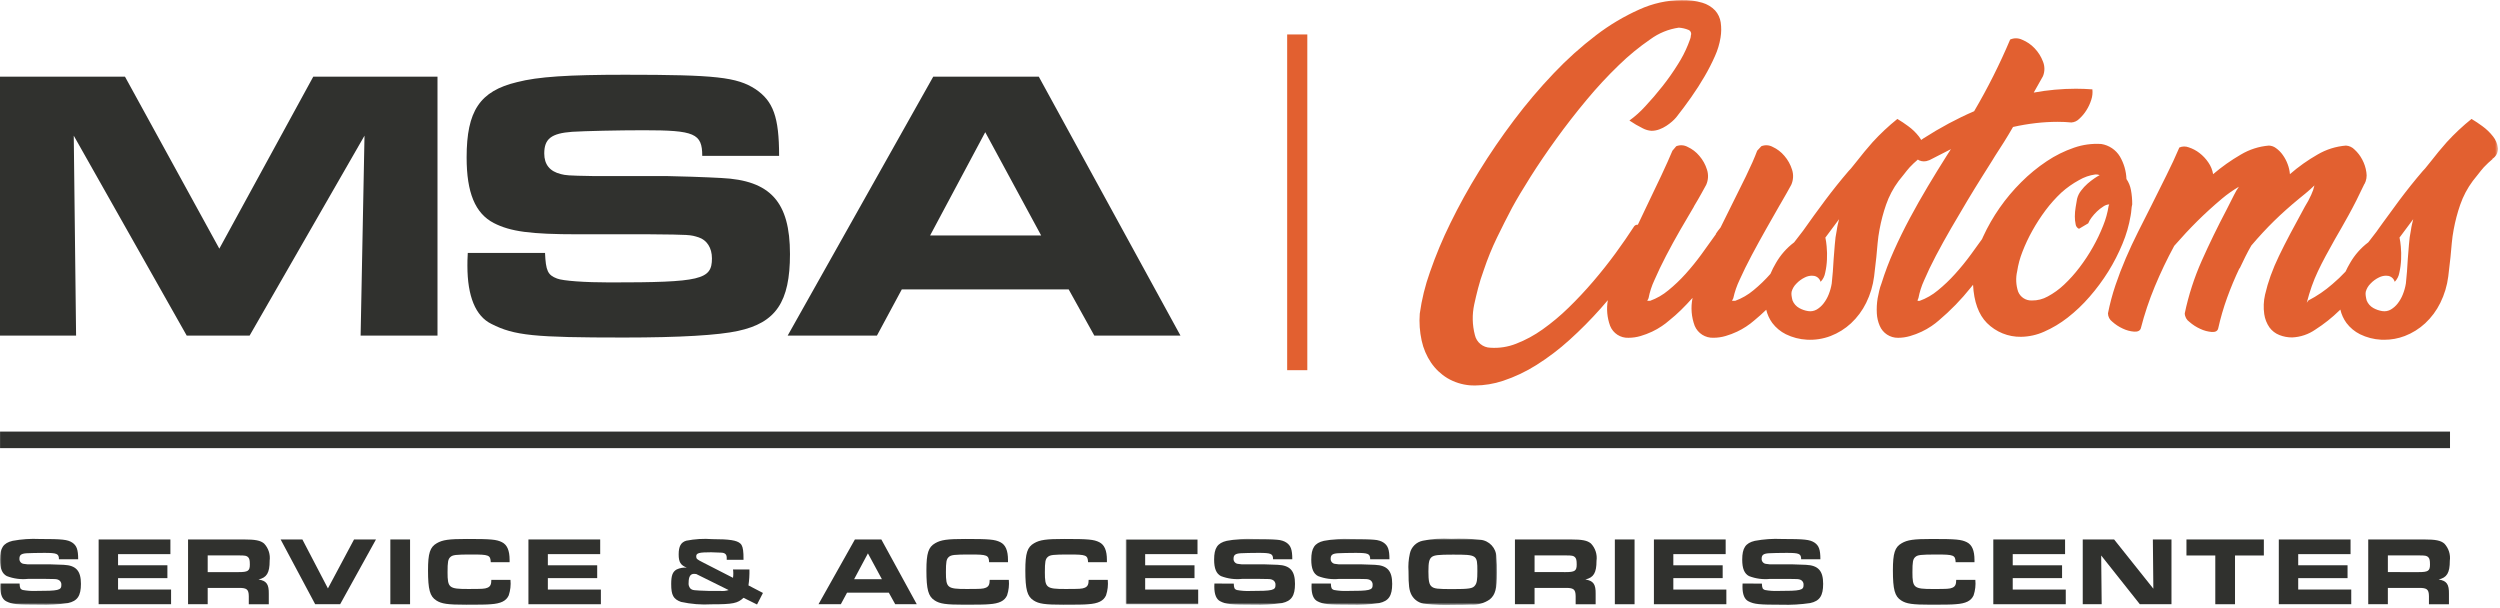
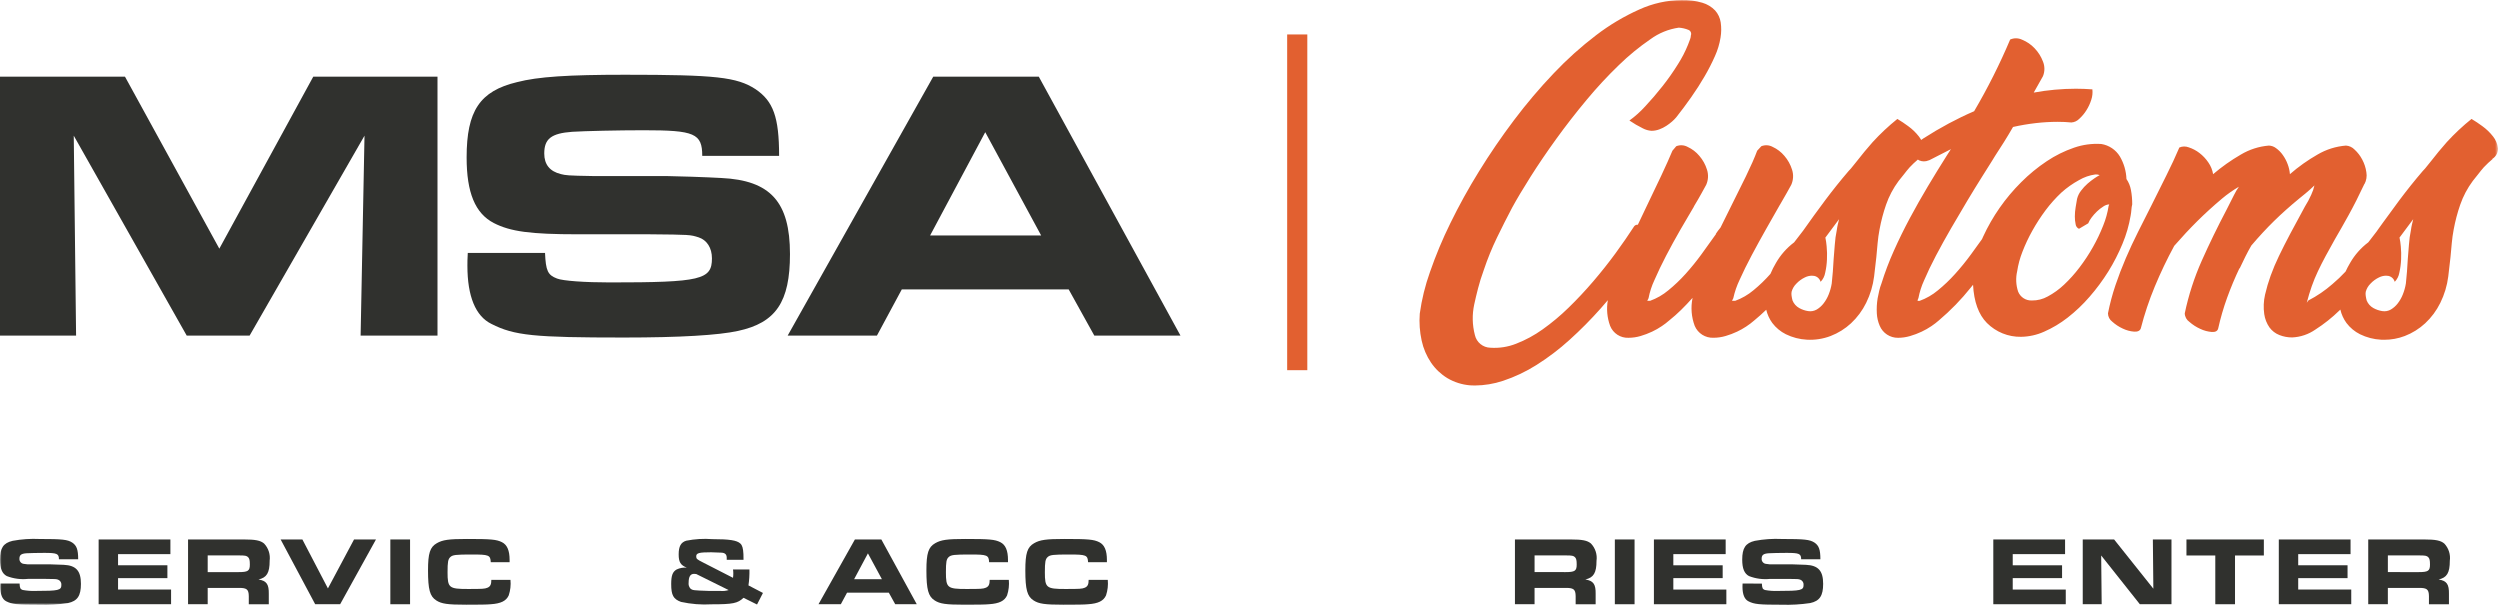
<svg xmlns="http://www.w3.org/2000/svg" xmlns:xlink="http://www.w3.org/1999/xlink" width="761px" height="185px" viewBox="0 0 761 185" version="1.1">
  <title>MSA-Customs-Tagline</title>
  <defs>
    <polygon id="path-1" points="0 0 760.387 0 760.387 184.101 0 184.101" />
-     <polygon id="path-3" points="0 0 113.017 0 113.017 20.184 0 20.184" />
  </defs>
  <g id="Page-1" stroke="none" stroke-width="1" fill="none" fill-rule="evenodd">
    <g id="MSA-Customs-Tagline">
      <polygon id="Fill-1" fill="#E26030" points="391.814 112.683 397.946 112.683 397.946 10.487 391.814 10.487" />
      <polyline id="Fill-2" fill="#30312E" points="95.355 23.343 66.763 75.69 38.048 23.343 0 23.343 0 102.158 23.161 102.158 22.452 41.302 56.837 102.158 75.98 102.158 110.956 41.302 109.772 102.158 133.174 102.158 133.174 23.343 95.355 23.343" />
      <path d="M165.907,76.989 C166.14,82.424 166.733,83.724 169.571,84.79 C171.342,85.499 178.077,85.971 185.638,85.971 C213.407,85.971 216.716,85.142 216.716,78.643 C216.716,75.454 215.18,73.092 212.698,72.262 C210.098,71.435 210.098,71.435 197.691,71.318 L175.952,71.318 C161.417,71.318 155.391,70.491 150.308,67.891 C144.637,64.936 142.041,58.674 142.041,47.921 C142.041,33.74 146.057,27.714 157.401,24.998 C163.782,23.342 173.002,22.753 190.25,22.753 C217.901,22.753 224.283,23.462 229.952,27.124 C235.387,30.788 237.16,35.632 237.16,47.448 L213.764,47.448 C213.764,40.595 211.401,39.647 195.922,39.647 C188.238,39.647 177.961,39.88 174.179,40.118 C167.798,40.59 165.671,42.247 165.671,46.736 C165.671,50.043 167.326,52.171 170.753,52.998 C172.171,53.347 172.643,53.469 180.441,53.589 L202.775,53.589 C204.9,53.589 215.534,53.938 219.552,54.181 C234.56,54.887 240.469,61.505 240.469,77.339 C240.469,91.874 236.216,98.253 224.634,100.736 C218.728,102.037 207.031,102.744 189.898,102.744 C162.6,102.744 156.574,102.155 149.605,98.608 C144.76,96.246 142.277,90.22 142.277,80.885 C142.277,80.176 142.277,78.64 142.393,76.987 L165.907,76.989" id="Fill-3" fill="#30312E" />
      <g id="Group-8">
        <mask id="mask-2" fill="white">
          <use xlink:href="#path-1" />
        </mask>
        <g id="Clip-5" />
        <path d="M316.924,71.672 L299.909,40.236 L283.128,71.672 L316.924,71.672 Z M284.075,23.341 L316.209,23.341 L359.34,102.163 L333.112,102.163 L325.311,88.102 L274.502,88.102 L266.934,102.163 L239.762,102.163 L284.075,23.341 L284.075,23.341 Z" id="Fill-4" fill="#30312E" mask="url(#mask-2)" />
        <path d="M724.205,84.428 C723.22,84.893 722.331,85.541 721.585,86.336 C720.883,87.021 720.38,87.883 720.128,88.831 C720.062,89.236 720.062,89.649 720.128,90.054 C720.191,90.533 720.289,91.007 720.419,91.471 C720.813,92.449 721.532,93.26 722.455,93.769 C723.298,94.239 724.219,94.554 725.174,94.7 C726.077,94.845 727.002,94.673 727.792,94.212 C728.599,93.728 729.306,93.096 729.877,92.349 C730.522,91.514 731.044,90.591 731.428,89.609 C731.856,88.539 732.165,87.425 732.35,86.288 C732.605,83.94 732.799,81.461 732.932,78.851 C733.063,77.481 733.177,76.047 733.276,74.549 C733.377,73.002 733.588,71.464 733.906,69.947 C733.972,69.405 734.069,68.867 734.197,68.336 C734.324,67.783 734.453,67.244 734.583,66.722 L730.508,72.194 L730.411,72.293 C730.596,73.181 730.726,74.08 730.801,74.984 C730.929,76.316 730.961,77.656 730.895,78.993 C730.838,80.343 730.66,81.686 730.363,83.005 C730.188,84.054 729.697,85.026 728.956,85.79 C728.702,84.869 727.951,84.171 727.014,83.983 C726.778,83.94 726.538,83.918 726.297,83.919 C725.571,83.931 724.857,84.105 724.207,84.429 L724.205,84.428 Z M724.787,103.405 C722.562,103.291 720.383,102.725 718.384,101.743 C716.764,100.935 715.354,99.762 714.264,98.317 C713.373,97.097 712.739,95.707 712.402,94.234 L712.128,94.501 C709.89,96.686 707.435,98.637 704.801,100.322 C702.716,101.775 700.262,102.605 697.723,102.716 C696.395,102.722 695.078,102.473 693.843,101.984 C692.643,101.517 691.601,100.719 690.838,99.683 C689.993,98.474 689.445,97.083 689.237,95.623 C688.955,93.652 689.038,91.646 689.48,89.704 C689.931,87.749 690.498,85.823 691.178,83.935 C691.914,81.903 692.755,79.91 693.698,77.966 C694.7,75.88 695.847,73.614 697.14,71.166 C698.433,68.719 699.921,65.964 701.603,62.9 C702.335,61.743 702.983,60.534 703.54,59.284 C703.97,58.376 704.297,57.424 704.515,56.444 C704.384,56.577 703.964,56.969 703.253,57.62 C702.542,58.271 701.41,59.216 699.858,60.456 C697.074,62.745 694.536,65.012 692.243,67.255 C689.95,69.499 687.638,71.994 685.307,74.739 C684.661,75.849 684.047,76.99 683.466,78.162 C682.884,79.335 682.302,80.542 681.719,81.781 L681.719,81.587 C680.296,84.585 679.034,87.601 677.935,90.635 C676.829,93.687 675.922,96.807 675.219,99.977 C675.028,100.759 674.377,101.12 673.283,101.055 C672.072,100.958 670.888,100.642 669.79,100.123 C668.574,99.578 667.447,98.854 666.446,97.974 C665.591,97.383 665.068,96.42 665.04,95.381 C666.194,89.864 667.933,84.486 670.227,79.337 C672.522,74.187 675.028,69.035 677.746,63.881 C678.584,62.184 679.343,60.684 680.022,59.38 C680.449,58.491 680.953,57.64 681.526,56.837 C679.713,57.896 677.994,59.107 676.386,60.456 C673.669,62.745 671.163,65.029 668.868,67.307 C666.573,69.585 664.229,72.094 661.837,74.835 C659.652,78.855 657.678,82.986 655.923,87.211 C654.198,91.359 652.772,95.625 651.655,99.976 C651.396,100.694 650.717,101.019 649.619,100.953 C648.423,100.86 647.256,100.544 646.176,100.022 C645.009,99.489 643.93,98.781 642.977,97.923 C642.164,97.329 641.679,96.387 641.665,95.381 C642.24,92.481 643.002,89.622 643.945,86.82 C644.882,84.049 645.933,81.309 647.097,78.6 C648.261,75.891 649.506,73.219 650.831,70.583 C652.156,67.94 653.498,65.281 654.856,62.607 C656.408,59.479 657.928,56.432 659.415,53.463 C660.902,50.495 662.227,47.642 663.391,44.904 C664.299,44.507 665.327,44.488 666.249,44.85 C667.423,45.232 668.522,45.811 669.5,46.564 C670.556,47.371 671.474,48.346 672.217,49.448 C672.962,50.515 673.459,51.736 673.67,53.02 C676.297,50.781 679.121,48.785 682.107,47.055 C684.706,45.502 687.626,44.564 690.643,44.314 C691.435,44.342 692.198,44.615 692.826,45.097 C693.614,45.664 694.302,46.358 694.862,47.151 C695.491,48.023 695.997,48.977 696.367,49.987 C696.74,50.959 696.969,51.981 697.047,53.02 C699.64,50.759 702.451,48.761 705.438,47.055 C708.086,45.495 711.055,44.557 714.119,44.314 C715.112,44.382 716.045,44.818 716.734,45.537 C717.681,46.404 718.469,47.431 719.062,48.57 C719.708,49.773 720.135,51.081 720.323,52.433 C720.538,53.671 720.333,54.945 719.741,56.053 L719.741,55.954 C718.058,59.541 716.457,62.704 714.94,65.444 C713.422,68.184 712.015,70.661 710.718,72.877 C709.685,74.703 708.748,76.399 707.909,77.965 C707.069,79.53 706.293,81.063 705.58,82.562 C704.869,84.06 704.236,85.594 703.686,87.158 C703.135,88.723 702.634,90.387 702.181,92.148 L702.669,91.464 C705.303,90.104 707.762,88.429 709.991,86.474 C711.397,85.289 712.731,84.02 713.985,82.675 C714.402,81.765 714.868,80.878 715.382,80.018 C716.782,77.58 718.662,75.451 720.909,73.76 L723.434,70.485 C723.626,70.209 723.817,69.931 724.016,69.65 L725.568,67.498 C725.58,67.484 725.591,67.471 725.602,67.458 C727.166,65.272 728.755,63.101 730.37,60.945 C732.661,57.887 735.036,54.922 737.493,52.05 C737.982,51.562 738.436,51.039 738.849,50.485 C739.238,49.962 739.659,49.437 740.114,48.919 C741.468,47.159 743.035,45.268 744.815,43.246 C747.138,40.711 749.651,38.356 752.332,36.203 C753.469,36.879 754.57,37.613 755.631,38.403 C756.857,39.288 757.951,40.342 758.881,41.534 C759.704,42.561 760.224,43.798 760.383,45.105 C760.448,46.473 759.734,47.761 758.54,48.431 L758.831,48.331 C757.858,49.14 756.935,50.006 756.067,50.926 C755.52,51.547 754.922,52.28 754.274,53.126 L752.719,55.077 C751.081,57.281 749.788,59.722 748.888,62.317 C748.037,64.774 747.374,67.291 746.903,69.848 C746.641,71.22 746.448,72.602 746.321,74.004 C746.194,75.405 746.057,76.826 745.931,78.259 L745.255,84.131 C744.903,86.937 744.082,89.665 742.829,92.2 C741.684,94.534 740.124,96.639 738.223,98.412 C736.418,100.083 734.312,101.395 732.016,102.278 C730.018,103.043 727.896,103.432 725.757,103.426 C725.433,103.431 725.11,103.423 724.786,103.406 L724.787,103.405 Z M632.844,54.833 C630.925,55.876 629.135,57.14 627.509,58.599 C625.736,60.262 624.113,62.078 622.657,64.026 C621.181,66.006 619.837,68.082 618.636,70.24 C617.482,72.3 616.476,74.44 615.626,76.643 C614.874,78.551 614.338,80.537 614.028,82.563 C613.551,84.62 613.651,86.769 614.319,88.773 C614.997,90.464 616.669,91.544 618.489,91.466 C620.186,91.495 621.859,91.072 623.339,90.242 C625.138,89.276 626.801,88.076 628.284,86.672 C629.998,85.063 631.571,83.31 632.987,81.433 C634.506,79.445 635.884,77.353 637.11,75.171 C638.294,73.077 639.331,70.903 640.212,68.664 C640.99,66.745 641.544,64.743 641.863,62.697 L642.057,62.212 C641.412,62.254 640.792,62.473 640.264,62.845 C639.567,63.283 638.916,63.79 638.322,64.359 C637.721,64.932 637.17,65.555 636.674,66.222 C636.254,66.758 635.911,67.35 635.655,67.981 L632.843,69.645 C632.284,69.402 631.896,68.88 631.825,68.275 C631.656,67.488 631.574,66.685 631.582,65.879 C631.586,64.943 631.668,64.008 631.825,63.085 C631.983,62.108 632.129,61.259 632.259,60.539 C632.483,59.632 632.896,58.783 633.472,58.047 C634.058,57.263 634.724,56.541 635.46,55.896 C636.121,55.315 636.817,54.777 637.544,54.282 C638.059,53.926 638.594,53.598 639.146,53.302 C638.715,53.131 638.25,53.064 637.788,53.107 C636.042,53.351 634.362,53.937 632.844,54.834 L632.844,54.833 Z M549.435,84.429 C548.449,84.895 547.561,85.542 546.815,86.337 C546.113,87.021 545.609,87.884 545.358,88.832 C545.291,89.237 545.291,89.651 545.358,90.056 C545.421,90.534 545.518,91.008 545.649,91.473 C546.043,92.45 546.763,93.261 547.686,93.77 C548.529,94.24 549.449,94.555 550.403,94.701 C551.307,94.846 552.232,94.674 553.023,94.213 C553.828,93.729 554.535,93.097 555.106,92.35 C555.75,91.515 556.273,90.592 556.659,89.61 C557.087,88.54 557.396,87.427 557.58,86.289 C557.834,83.941 558.033,81.462 558.162,78.852 C558.294,77.483 558.408,76.049 558.504,74.55 C558.606,73.003 558.817,71.465 559.135,69.948 C559.202,69.406 559.3,68.868 559.428,68.337 C559.554,67.784 559.681,67.245 559.813,66.723 L555.738,72.196 L555.64,72.295 C555.826,73.182 555.956,74.081 556.03,74.985 C556.16,76.317 556.192,77.657 556.124,78.994 C556.069,80.345 555.891,81.687 555.592,83.006 C555.417,84.055 554.927,85.026 554.187,85.791 C553.932,84.871 553.181,84.172 552.245,83.984 C552.008,83.941 551.768,83.919 551.527,83.92 C550.8,83.932 550.085,84.106 549.435,84.429 Z M447.499,117.296 C445.05,117.099 442.679,116.347 440.564,115.097 C438.601,113.9 436.915,112.299 435.618,110.4 C434.246,108.369 433.275,106.095 432.756,103.7 C432.163,101.002 431.967,98.232 432.175,95.478 C432.772,91.162 433.813,86.919 435.28,82.816 C437.04,77.735 439.113,72.769 441.488,67.945 C444.132,62.536 447.047,57.263 450.22,52.147 C453.517,46.8 457.073,41.6 460.886,36.545 C464.632,31.57 468.664,26.817 472.96,22.308 C476.94,18.104 481.252,14.228 485.856,10.718 C489.918,7.606 494.329,4.979 498.999,2.89 C503.053,1.043 507.447,0.061 511.901,0.006 C514.033,-0.047 516.159,0.233 518.204,0.837 C519.68,1.267 521.017,2.076 522.083,3.184 C522.989,4.201 523.579,5.461 523.781,6.808 C524.005,8.349 523.988,9.916 523.731,11.451 C523.417,13.393 522.846,15.285 522.033,17.076 C521.098,19.188 520.045,21.245 518.879,23.239 C517.651,25.359 516.293,27.478 514.804,29.594 C513.315,31.711 511.796,33.749 510.247,35.709 C509.861,36.166 509.44,36.592 508.987,36.983 C508.437,37.464 507.854,37.905 507.241,38.303 C506.573,38.74 505.859,39.101 505.11,39.378 C504.335,39.671 503.513,39.821 502.684,39.819 C501.786,39.751 500.912,39.502 500.113,39.087 C498.685,38.387 497.308,37.585 495.994,36.688 C497.738,35.423 499.346,33.982 500.794,32.386 C502.569,30.495 504.331,28.44 506.079,26.223 C507.773,24.081 509.343,21.844 510.781,19.523 C511.98,17.649 513.002,15.667 513.834,13.603 C514.091,12.954 514.3,12.398 514.464,11.939 C514.61,11.565 514.692,11.168 514.706,10.767 C514.955,10.107 514.633,9.369 513.981,9.102 C513.039,8.714 512.039,8.483 511.022,8.418 C507.9,8.867 504.936,10.076 502.39,11.939 C498.97,14.284 495.757,16.919 492.787,19.813 C489.313,23.167 486.026,26.711 482.942,30.428 C479.682,34.341 476.612,38.288 473.735,42.27 C470.858,46.252 468.255,50.082 465.926,53.761 C463.598,57.446 461.722,60.592 460.299,63.2 C458.747,66.137 457.212,69.17 455.695,72.3 C454.143,75.503 452.798,78.803 451.67,82.178 C450.956,84.136 450.373,85.995 449.923,87.755 C449.467,89.514 449.083,91.147 448.759,92.645 C448.089,95.732 448.156,98.933 448.955,101.988 C449.461,104.216 451.423,105.811 453.707,105.85 C456.366,106.025 459.03,105.609 461.508,104.63 C464.364,103.523 467.069,102.06 469.559,100.276 C472.362,98.283 475.006,96.074 477.464,93.67 C480.05,91.16 482.555,88.488 484.98,85.652 C487.405,82.817 489.668,79.964 491.77,77.093 C493.866,74.221 495.757,71.481 497.445,68.874 C497.711,68.535 498.133,68.359 498.561,68.408 C499.441,66.597 500.297,64.796 501.131,63.007 C502.744,59.682 504.263,56.503 505.687,53.469 C507.11,50.436 508.243,47.906 509.086,45.879 L510.251,44.511 C511.37,44.06 512.633,44.131 513.695,44.707 C515.081,45.34 516.306,46.276 517.282,47.446 C518.342,48.671 519.135,50.104 519.61,51.653 C520.1,53.163 520.014,54.8 519.37,56.251 C519.045,56.837 518.56,57.718 517.915,58.892 C517.27,60.067 516.494,61.403 515.586,62.901 L515.682,62.802 C514.388,64.959 512.982,67.358 511.464,69.997 C509.945,72.637 508.507,75.262 507.149,77.871 C505.791,80.479 504.612,82.941 503.609,85.258 C502.781,87.016 502.178,88.872 501.814,90.782 L501.424,91.565 L502.297,91.565 C504.313,90.835 506.184,89.758 507.828,88.383 C509.701,86.859 511.452,85.192 513.067,83.397 C514.783,81.494 516.399,79.502 517.909,77.431 C519.462,75.311 520.948,73.24 522.37,71.218 L522.274,71.218 C522.478,70.877 522.705,70.551 522.953,70.241 C523.21,69.914 523.469,69.59 523.729,69.264 L526.541,63.59 C528.286,60.132 529.919,56.837 531.44,53.707 C532.962,50.576 534.11,47.967 534.884,45.879 L536.145,44.511 C537.265,44.06 538.527,44.132 539.588,44.707 C540.973,45.343 542.198,46.28 543.174,47.45 C544.234,48.675 545.027,50.108 545.503,51.656 C545.992,53.167 545.905,54.804 545.259,56.254 C545,56.776 544.548,57.591 543.903,58.699 C543.258,59.808 542.547,61.045 541.771,62.412 L541.87,62.216 C540.638,64.368 539.247,66.813 537.697,69.551 C536.147,72.29 534.66,74.998 533.235,77.676 C531.813,80.351 530.584,82.846 529.549,85.16 C528.688,86.954 528.038,88.842 527.61,90.786 L527.22,91.568 L528.193,91.568 C530.227,90.826 532.114,89.734 533.771,88.342 C535.619,86.826 537.341,85.163 538.92,83.369 C539.404,82.218 539.969,81.102 540.608,80.029 C542.008,77.59 543.889,75.461 546.136,73.771 L548.851,70.247 C551.05,67.12 553.297,64.023 555.591,60.954 C557.886,57.886 560.262,54.919 562.721,52.052 C563.21,51.564 563.663,51.041 564.077,50.487 C564.467,49.965 564.886,49.44 565.34,48.922 C566.694,47.161 568.262,45.27 570.043,43.248 C572.366,40.713 574.878,38.359 577.558,36.205 C578.695,36.881 579.796,37.616 580.857,38.406 C582.083,39.29 583.177,40.344 584.107,41.536 C584.367,41.874 584.6,42.232 584.805,42.605 C584.996,42.456 585.198,42.312 585.414,42.172 C588.064,40.475 590.667,38.942 593.222,37.574 C595.777,36.207 598.346,34.967 600.93,33.855 C605.057,26.83 608.719,19.542 611.892,12.038 C613.052,11.517 614.383,11.536 615.529,12.088 C616.962,12.671 618.254,13.553 619.318,14.676 C620.439,15.842 621.311,17.224 621.88,18.737 C622.462,20.165 622.462,21.764 621.88,23.191 L619.069,28.182 C623.294,27.409 627.581,27.016 631.876,27.007 C632.524,27.007 633.362,27.023 634.398,27.057 C635.434,27.092 636.273,27.138 636.92,27.201 C637.039,28.273 636.923,29.358 636.581,30.38 C636.226,31.519 635.719,32.606 635.076,33.61 C634.473,34.571 633.739,35.442 632.895,36.199 C632.264,36.842 631.417,37.227 630.519,37.28 C629.871,37.215 629.189,37.163 628.482,37.132 C627.776,37.101 627.057,37.084 626.346,37.084 C624.11,37.087 621.876,37.218 619.655,37.477 C617.34,37.745 615.041,38.136 612.768,38.648 C611.865,40.213 610.944,41.746 610.005,43.246 C609.067,44.745 608.145,46.181 607.241,47.553 L606.465,48.825 C605.688,50.063 604.622,51.759 603.264,53.913 C601.906,56.067 600.436,58.464 598.851,61.103 C597.266,63.742 595.634,66.513 593.954,69.416 C592.275,72.319 590.722,75.124 589.297,77.83 C587.875,80.537 586.678,83.032 585.708,85.314 C584.904,87.061 584.317,88.901 583.961,90.791 C583.852,90.933 583.785,91.102 583.768,91.28 C583.777,91.388 583.742,91.494 583.67,91.574 L584.348,91.574 C586.363,90.844 588.235,89.768 589.878,88.392 C591.752,86.868 593.504,85.2 595.117,83.403 C596.836,81.5 598.455,79.51 599.967,77.439 C601.125,75.859 602.246,74.307 603.332,72.782 C603.436,72.542 603.543,72.302 603.653,72.062 C606.496,65.884 610.421,60.265 615.243,55.471 C617.623,53.081 620.237,50.936 623.044,49.067 C625.618,47.343 628.406,45.961 631.337,44.956 C633.999,44.03 636.82,43.648 639.633,43.831 C641.994,44.204 644.07,45.601 645.304,47.648 C646.52,49.731 647.203,52.082 647.294,54.493 C647.977,55.492 648.442,56.624 648.658,57.815 C648.929,59.268 649.059,60.744 649.046,62.221 C648.917,62.734 648.837,63.257 648.804,63.784 C648.758,64.409 648.678,65.03 648.563,65.646 C648.069,68.586 647.239,71.458 646.087,74.207 C644.885,77.126 643.445,79.939 641.78,82.621 C640.081,85.345 638.167,87.929 636.055,90.347 C634.039,92.681 631.798,94.811 629.364,96.705 C627.173,98.414 624.779,99.844 622.236,100.963 C620.023,101.957 617.63,102.489 615.204,102.525 C611.317,102.591 607.57,101.073 604.824,98.321 C602.281,95.753 600.871,91.872 600.597,86.678 C600.373,86.957 600.15,87.237 599.926,87.515 C597.012,91.168 593.746,94.526 590.177,97.542 C589.471,98.159 588.726,98.732 587.948,99.256 C586.991,99.905 585.985,100.477 584.938,100.968 C583.81,101.499 582.642,101.94 581.445,102.288 C580.249,102.644 579.007,102.826 577.759,102.828 C575.326,102.854 573.12,101.403 572.182,99.158 C571.673,97.981 571.378,96.722 571.31,95.442 C571.219,93.888 571.3,92.329 571.551,90.794 C571.682,90.078 571.841,89.311 572.039,88.494 C572.208,87.744 572.435,87.008 572.717,86.293 C573.776,82.894 575.038,79.563 576.498,76.316 C577.985,72.988 579.6,69.694 581.345,66.434 C583.09,63.173 584.917,59.945 586.825,56.751 C588.734,53.554 590.659,50.424 592.599,47.36 L593.86,45.403 L587.361,48.727 L587.07,48.826 C586.158,49.223 585.122,49.223 584.209,48.826 C584.066,48.75 583.928,48.664 583.796,48.57 C582.918,49.307 582.084,50.096 581.299,50.932 C580.751,51.552 580.152,52.286 579.506,53.132 L577.947,55.077 C576.307,57.28 575.016,59.722 574.116,62.317 C573.265,64.773 572.601,67.291 572.13,69.848 C571.869,71.22 571.675,72.602 571.548,74.004 C571.421,75.405 571.287,76.826 571.158,78.259 L570.48,84.131 C570.129,86.937 569.309,89.665 568.055,92.2 C566.909,94.533 565.349,96.638 563.45,98.412 C561.645,100.083 559.538,101.395 557.242,102.278 C554.939,103.158 552.475,103.541 550.013,103.402 C547.788,103.287 545.609,102.722 543.61,101.739 C541.99,100.931 540.579,99.759 539.488,98.314 C538.609,97.109 537.981,95.739 537.64,94.287 C536.461,95.425 535.25,96.506 534.008,97.53 C532.427,98.908 530.664,100.06 528.768,100.956 C527.64,101.486 526.472,101.928 525.276,102.278 C524.078,102.631 522.836,102.812 521.587,102.815 C519.117,102.918 516.841,101.479 515.874,99.203 C514.867,96.517 514.633,93.602 515.196,90.789 L515.196,90.69 C514.032,91.998 512.868,93.221 511.704,94.36 C510.563,95.481 509.366,96.542 508.115,97.538 C507.409,98.158 506.663,98.731 505.882,99.252 C504.927,99.902 503.923,100.474 502.877,100.965 C501.749,101.496 500.581,101.938 499.384,102.288 C498.188,102.641 496.948,102.821 495.702,102.824 C493.264,102.92 491.03,101.469 490.126,99.203 C489.202,96.703 488.961,94.001 489.427,91.376 C488.716,92.219 487.996,93.051 487.269,93.872 C484.281,97.242 481.108,100.442 477.765,103.459 C474.646,106.289 471.287,108.842 467.725,111.088 C464.525,113.114 461.089,114.741 457.495,115.932 C454.741,116.847 451.86,117.323 448.958,117.344 C448.469,117.342 447.983,117.326 447.499,117.296 L447.499,117.296 Z" id="Fill-6" fill="#E26030" mask="url(#mask-2)" />
        <path d="M0.109,177.632 C0.08,178.046 0.08,178.429 0.08,178.609 C0.08,180.944 0.701,182.451 1.912,183.042 C3.658,183.938 5.162,184.077 11.987,184.077 C14.893,184.169 17.802,184.001 20.678,183.576 C23.576,182.955 24.636,181.363 24.636,177.723 C24.636,173.764 23.159,172.107 19.403,171.93 C18.397,171.872 15.738,171.783 15.204,171.783 L9.61,171.783 C8.799,171.836 7.984,171.787 7.185,171.635 C6.416,171.527 5.861,170.842 5.913,170.068 C5.913,168.947 6.447,168.532 8.041,168.413 C8.986,168.355 11.558,168.297 13.479,168.297 C17.35,168.297 17.942,168.529 17.942,170.247 L23.795,170.247 C23.795,167.291 23.346,166.08 21.992,165.161 C20.573,164.245 18.975,164.068 12.06,164.068 C9.308,163.937 6.551,164.125 3.842,164.628 C1.006,165.299 0,166.814 0,170.361 C0,173.048 0.65,174.615 2.069,175.357 C4.109,176.148 6.308,176.442 8.484,176.215 L13.922,176.215 C17.026,176.244 17.026,176.244 17.677,176.448 C18.331,176.696 18.741,177.347 18.683,178.044 C18.683,179.674 17.854,179.875 10.909,179.875 C9.559,179.929 8.207,179.83 6.879,179.58 C6.168,179.313 6.021,178.988 5.962,177.63 L0.109,177.632" id="Fill-7" fill="#30312E" mask="url(#mask-2)" />
      </g>
      <polyline id="Fill-9" fill="#30312E" points="30.025 164.213 30.025 183.928 52.076 183.928 52.076 179.464 35.936 179.464 35.936 175.979 50.955 175.979 50.955 172.076 35.936 172.076 35.936 168.676 51.87 168.676 51.87 164.211 30.025 164.213" />
      <path d="M72.588,174.148 L63.223,174.148 L63.223,169.069 L72.8,169.069 C74.603,169.069 75.107,169.158 75.55,169.631 C75.936,170.045 76.052,170.576 76.052,171.843 C76.052,173.793 75.49,174.149 72.593,174.149 M82.077,170.715 C82.344,168.796 81.724,166.859 80.391,165.452 C79.271,164.507 77.731,164.212 74.243,164.212 L57.244,164.212 L57.244,183.928 L63.223,183.928 L63.223,178.961 L72.421,178.961 C75.108,178.903 75.701,179.347 75.732,181.474 L75.732,183.938 L81.82,183.938 L81.82,180.824 C81.878,177.839 81.148,176.794 78.686,176.391 C81.198,175.828 82.084,174.375 82.084,170.715" id="Fill-10" fill="#30312E" />
      <polyline id="Fill-11" fill="#30312E" points="95.943 183.928 103.54 183.928 114.447 164.212 107.77 164.212 99.819 179.115 92.045 164.212 85.424 164.212 95.943 183.928" />
      <polygon id="Fill-12" fill="#30312E" points="118.822 183.929 124.823 183.929 124.823 164.211 118.822 164.211" />
      <path d="M149.564,176.507 C149.564,177.926 149.239,178.547 148.382,178.901 C147.525,179.255 146.905,179.286 142.444,179.286 C136.681,179.286 136.237,178.937 136.237,174.201 C136.237,171.008 136.385,170.211 137.096,169.559 C137.806,168.907 138.725,168.79 143.627,168.79 C148.829,168.79 149.272,168.967 149.39,171.126 L155.124,171.126 L155.124,170.476 C155.124,167.578 154.385,165.834 152.789,165.038 C151.105,164.209 149.509,164.061 142.148,164.061 C136.62,164.061 134.729,164.328 132.951,165.361 C130.882,166.543 130.29,168.407 130.29,173.608 C130.29,179.461 130.853,181.525 132.803,182.771 C134.399,183.806 136.23,184.072 141.907,184.072 C145.835,184.072 148.202,184.045 149.417,183.926 C152.492,183.72 154.088,182.92 154.855,181.239 C155.362,179.717 155.543,178.106 155.389,176.509 L149.564,176.507" id="Fill-13" fill="#30312E" />
      <g id="Group-17" transform="translate(160.855, 164.03)" fill="#30312E">
-         <polyline id="Fill-14" points="0 0.181 0 19.898 22.052 19.898 22.052 15.434 5.911 15.434 5.911 11.949 20.93 11.949 20.93 8.045 5.911 8.045 5.911 4.646 21.844 4.646 21.844 0.181 0 0.181" />
        <path d="M58.46,15.852 L55.061,15.852 C50.036,15.675 50.007,15.675 49.298,15.113 C48.867,14.618 48.672,13.96 48.765,13.311 C48.765,11.508 49.298,10.65 50.419,10.65 C50.567,10.65 50.834,10.68 51.091,10.709 L60.943,15.586 C60.141,15.836 59.297,15.927 58.46,15.852 M66.975,14.164 C67.213,12.56 67.312,10.938 67.271,9.316 L62.273,9.316 C62.335,9.717 62.365,10.122 62.363,10.527 C62.368,10.972 62.338,11.417 62.273,11.857 L53.026,7.124 C51.253,6.228 51.076,6.06 51.076,5.321 C51.076,4.316 51.934,4.082 55.599,4.082 C56.014,4.082 58.286,4.171 58.763,4.198 C59.856,4.256 60.359,4.76 60.359,5.734 L60.359,6.383 L65.473,6.383 C65.473,5.319 65.473,5.172 65.444,4.637 C65.355,2.864 65.095,1.95 64.499,1.415 C63.435,0.438 61.188,0.086 55.99,0.086 C53.331,-0.118 50.656,0.041 48.04,0.558 C46.41,1.06 45.733,2.273 45.733,4.725 C45.733,7.09 46.325,8.037 48.216,8.756 C47.15,8.668 46.08,8.862 45.112,9.318 C43.873,10.029 43.458,11.181 43.458,13.752 C43.458,17.151 44.108,18.334 46.443,19.19 C49.508,19.86 52.65,20.106 55.781,19.92 C62.274,19.92 63.674,19.625 65.476,17.941 L69.585,19.981 L71.387,16.464 L66.975,14.164" id="Fill-16" />
      </g>
      <path d="M259.998,176.301 L264.197,168.442 L268.451,176.306 L259.998,176.301 Z M268.279,164.21 L260.234,164.21 L249.15,183.927 L255.948,183.927 L257.84,180.41 L270.556,180.41 L272.506,183.927 L279.065,183.927 L268.279,164.21 L268.279,164.21 Z" id="Fill-18" fill="#30312E" />
      <path d="M301.263,176.507 C301.263,177.926 300.938,178.547 300.081,178.901 C299.224,179.255 298.604,179.286 294.143,179.286 C288.38,179.286 287.937,178.937 287.937,174.201 C287.937,171.008 288.084,170.211 288.795,169.559 C289.505,168.907 290.425,168.79 295.326,168.79 C300.528,168.79 300.971,168.967 301.089,171.126 L306.833,171.126 L306.833,170.476 C306.833,167.578 306.094,165.834 304.497,165.038 C302.814,164.209 301.217,164.061 293.857,164.061 C288.329,164.061 286.437,164.328 284.659,165.361 C282.59,166.543 281.999,168.407 281.999,173.608 C281.999,179.461 282.561,181.525 284.511,182.771 C286.099,183.807 287.931,184.069 293.607,184.069 C297.538,184.069 299.903,184.04 301.114,183.921 C304.189,183.715 305.785,182.915 306.552,181.234 C307.058,179.712 307.24,178.101 307.085,176.505 L301.263,176.507" id="Fill-19" fill="#30312E" />
      <path d="M331.384,176.507 C331.384,177.926 331.059,178.547 330.202,178.901 C329.345,179.255 328.725,179.286 324.264,179.286 C318.501,179.286 318.058,178.937 318.058,174.201 C318.058,171.008 318.206,170.211 318.916,169.559 C319.626,168.907 320.546,168.79 325.447,168.79 C330.649,168.79 331.092,168.967 331.211,171.126 L336.945,171.126 L336.945,170.476 C336.945,167.578 336.205,165.834 334.609,165.038 C332.926,164.209 331.329,164.061 323.969,164.061 C318.441,164.061 316.549,164.328 314.771,165.361 C312.702,166.543 312.111,168.407 312.111,173.608 C312.111,179.461 312.673,181.525 314.623,182.771 C316.219,183.806 318.051,184.072 323.728,184.072 C327.653,184.072 330.024,184.045 331.235,183.926 C334.31,183.72 335.906,182.92 336.673,181.239 C337.18,179.717 337.361,178.106 337.207,176.509 L331.384,176.507" id="Fill-20" fill="#30312E" />
      <g id="Group-26" transform="translate(342.676, 163.93)">
        <mask id="mask-4" fill="white">
          <use xlink:href="#path-3" />
        </mask>
        <g id="Clip-22" />
        <polyline id="Fill-21" fill="#30312E" mask="url(#mask-4)" points="0 0.281 0 19.998 22.052 19.998 22.052 15.534 5.912 15.534 5.912 12.049 20.931 12.049 20.931 8.145 5.912 8.145 5.912 4.746 21.844 4.746 21.844 0.281 0 0.281" />
        <path d="M26.989,13.702 C26.959,14.116 26.959,14.499 26.959,14.679 C26.959,17.014 27.58,18.521 28.791,19.112 C30.537,20.008 32.042,20.147 38.867,20.147 C41.774,20.237 44.684,20.068 47.561,19.643 C50.459,19.023 51.52,17.431 51.52,13.79 C51.52,9.832 50.043,8.175 46.287,7.998 C45.281,7.94 42.621,7.85 42.095,7.85 L36.501,7.85 C35.693,7.903 34.882,7.853 34.087,7.702 C33.319,7.593 32.764,6.91 32.816,6.135 C32.816,5.015 33.349,4.599 34.943,4.481 C35.888,4.423 38.46,4.364 40.381,4.364 C44.253,4.364 44.844,4.597 44.844,6.314 L50.697,6.314 C50.697,3.358 50.249,2.148 48.895,1.229 C47.475,0.313 45.878,0.136 38.962,0.136 C36.21,0.006 33.453,0.194 30.745,0.698 C27.907,1.37 26.902,2.886 26.902,6.432 C26.902,9.119 27.552,10.686 28.971,11.428 C31.011,12.219 33.21,12.514 35.386,12.286 L40.827,12.286 C43.931,12.308 43.931,12.308 44.582,12.533 C45.235,12.782 45.645,13.433 45.587,14.129 C45.587,15.759 44.758,15.961 37.813,15.961 C36.467,16.014 35.12,15.916 33.796,15.667 C33.086,15.401 32.938,15.076 32.88,13.717 L26.989,13.702" id="Fill-23" fill="#30312E" mask="url(#mask-4)" />
        <path d="M56.579,13.702 C56.55,14.116 56.55,14.499 56.55,14.679 C56.55,17.014 57.17,18.521 58.381,19.112 C60.128,20.008 61.632,20.147 68.457,20.147 C71.363,20.239 74.271,20.071 77.147,19.646 C80.045,19.025 81.106,17.433 81.106,13.793 C81.106,9.834 79.628,8.177 75.872,8 C74.866,7.942 72.207,7.853 71.674,7.853 L66.076,7.853 C65.264,7.906 64.45,7.857 63.651,7.705 C62.882,7.595 62.328,6.912 62.379,6.138 C62.379,5.017 62.913,4.602 64.506,4.483 C65.452,4.425 68.024,4.367 69.945,4.367 C73.816,4.367 74.407,4.599 74.407,6.317 L80.27,6.317 C80.27,3.361 79.821,2.15 78.467,1.231 C77.048,0.315 75.451,0.138 68.535,0.138 C65.783,0.008 63.026,0.197 60.317,0.7 C57.48,1.372 56.475,2.888 56.475,6.434 C56.475,9.122 57.125,10.689 58.544,11.43 C60.584,12.222 62.783,12.516 64.959,12.288 L70.398,12.288 C73.502,12.318 73.502,12.318 74.152,12.521 C74.806,12.77 75.216,13.421 75.158,14.118 C75.158,15.748 74.329,15.949 67.384,15.949 C66.034,16.003 64.682,15.904 63.354,15.653 C62.644,15.387 62.496,15.062 62.437,13.703 L56.579,13.702" id="Fill-24" fill="#30312E" mask="url(#mask-4)" />
        <path d="M106.326,14.269 C105.655,15.214 104.58,15.389 99.409,15.389 C94.886,15.389 93.913,15.272 93.113,14.62 C92.374,14 92.136,12.937 92.136,10.039 C92.136,7.202 92.369,6.233 93.171,5.605 C93.942,5.045 95.143,4.898 99.557,4.898 C106.947,4.898 107.036,4.956 107.036,9.923 C107.036,12.554 106.889,13.559 106.326,14.269 M112.832,5.659 C112.781,2.897 110.658,0.616 107.906,0.368 C104.977,0.051 102.028,-0.048 99.084,0.073 C96.184,-0.123 93.27,0.076 90.423,0.664 C88.46,1.058 86.916,2.578 86.492,4.535 C86.084,6.329 85.944,8.173 86.077,10.008 C86.077,14.322 86.254,15.771 87.022,17.22 C87.878,18.764 89.46,19.767 91.221,19.883 C93.97,20.199 96.74,20.308 99.506,20.208 C101.427,20.208 104.058,20.179 105.121,20.118 C107.146,20.25 109.155,19.687 110.818,18.524 C112.502,17.136 113.006,15.213 113.006,10.464 C113.044,8.863 112.986,7.26 112.833,5.666" id="Fill-25" fill="#30312E" mask="url(#mask-4)" />
      </g>
      <path d="M476.492,174.148 L467.123,174.137 L467.123,169.069 L476.695,169.069 C478.497,169.069 479.001,169.158 479.445,169.631 C479.83,170.045 479.947,170.576 479.947,171.843 C479.947,173.793 479.384,174.149 476.488,174.149 M485.979,170.715 C486.248,168.796 485.628,166.859 484.295,165.452 C483.175,164.507 481.635,164.212 478.147,164.212 L461.148,164.212 L461.148,183.928 L467.12,183.928 L467.12,178.961 L476.318,178.961 C479.005,178.903 479.597,179.347 479.629,181.474 L479.629,183.938 L485.714,183.938 L485.714,180.824 C485.773,177.839 485.043,176.794 482.58,176.391 C485.093,175.828 485.979,174.375 485.979,170.715" id="Fill-27" fill="#30312E" />
      <polygon id="Fill-28" fill="#30312E" points="491.559 183.929 497.56 183.929 497.56 164.211 491.559 164.211" />
      <g id="Group-32" transform="translate(503.451, 164.028)" fill="#30312E">
        <polyline id="Fill-29" points="-1.13686838e-13 0.183 -1.13686838e-13 19.9 22.052 19.9 22.052 15.436 5.911 15.436 5.911 11.951 20.93 11.951 20.93 8.047 5.911 8.047 5.911 4.648 21.841 4.648 21.841 0.183 -1.13686838e-13 0.183" />
        <path d="M26.988,13.604 C26.959,14.018 26.959,14.401 26.959,14.581 C26.959,16.916 27.58,18.423 28.791,19.014 C30.537,19.91 32.041,20.049 38.866,20.049 C41.772,20.141 44.68,19.973 47.557,19.548 C50.454,18.927 51.515,17.335 51.515,13.695 C51.515,9.736 50.038,8.079 46.282,7.902 C45.277,7.844 42.616,7.755 42.083,7.755 L36.49,7.755 C35.679,7.808 34.864,7.759 34.065,7.607 C33.296,7.499 32.741,6.814 32.793,6.04 C32.793,4.919 33.327,4.504 34.921,4.385 C35.866,4.327 38.438,4.269 40.359,4.269 C44.23,4.269 44.822,4.501 44.822,6.219 L50.674,6.219 C50.674,3.263 50.226,2.052 48.872,1.133 C47.453,0.217 45.855,0.04 38.94,0.04 C36.188,-0.09 33.43,0.099 30.722,0.602 C27.885,1.274 26.88,2.79 26.88,6.336 C26.88,9.024 27.53,10.591 28.949,11.332 C30.989,12.124 33.188,12.418 35.364,12.19 L40.798,12.19 C43.901,12.22 43.901,12.22 44.553,12.423 C45.206,12.672 45.616,13.323 45.557,14.02 C45.557,15.65 44.728,15.851 37.783,15.851 C36.443,15.907 35.101,15.811 33.782,15.565 C33.072,15.298 32.924,14.973 32.866,13.614 L26.988,13.604" id="Fill-31" />
      </g>
-       <path d="M595.471,176.512 C595.471,177.931 595.147,178.552 594.29,178.906 C593.433,179.26 592.812,179.291 588.352,179.291 C582.589,179.291 582.145,178.942 582.145,174.205 C582.145,171.013 582.293,170.215 583.003,169.563 C583.713,168.911 584.633,168.795 589.535,168.795 C594.737,168.795 595.179,168.972 595.298,171.13 L601.032,171.13 L601.032,170.481 C601.032,167.583 600.293,165.839 598.696,165.042 C597.013,164.214 595.417,164.066 588.056,164.066 C582.528,164.066 580.636,164.332 578.858,165.366 C576.789,166.544 576.198,168.393 576.198,173.608 C576.198,179.461 576.76,181.525 578.71,182.771 C580.307,183.807 582.138,184.069 587.815,184.069 C591.747,184.069 594.111,184.04 595.322,183.921 C598.397,183.715 599.993,182.915 600.761,181.234 C601.267,179.712 601.448,178.101 601.294,176.505 L595.471,176.512" id="Fill-33" fill="#30312E" />
      <polyline id="Fill-34" fill="#30312E" points="606.763 164.211 606.763 183.928 628.818 183.928 628.818 179.464 612.674 179.464 612.674 175.979 627.693 175.979 627.693 172.075 612.674 172.075 612.674 168.676 628.607 168.676 628.607 164.211 606.763 164.211" />
      <polyline id="Fill-35" fill="#30312E" points="633.987 183.928 639.75 183.928 639.602 169.09 651.37 183.928 660.998 183.928 660.998 164.211 655.331 164.211 655.479 179.198 643.535 164.211 633.988 164.211 633.987 183.928" />
      <polyline id="Fill-36" fill="#30312E" points="674.336 183.928 680.337 183.928 680.337 169.091 689.117 169.091 689.117 164.211 665.557 164.211 665.557 169.088 674.336 169.088 674.336 183.928" />
      <polyline id="Fill-37" fill="#30312E" points="693.668 164.213 693.668 183.928 715.72 183.928 715.72 179.464 699.575 179.464 699.575 175.979 714.594 175.979 714.594 172.076 699.575 172.076 699.575 168.676 715.508 168.676 715.508 164.211 693.668 164.213" />
      <path d="M736.236,174.154 L726.867,174.143 L726.867,169.069 L736.436,169.069 C738.238,169.069 738.742,169.158 739.186,169.631 C739.571,170.045 739.688,170.576 739.688,171.843 C739.688,173.793 739.125,174.149 736.229,174.149 M745.722,170.715 C745.991,168.796 745.371,166.859 744.039,165.452 C742.919,164.507 741.378,164.212 737.89,164.212 L720.891,164.212 L720.891,183.928 L726.863,183.928 L726.863,178.961 L736.061,178.961 C738.748,178.903 739.341,179.347 739.372,181.474 L739.372,183.938 L745.46,183.938 L745.46,180.824 C745.518,177.839 744.788,176.794 742.326,176.391 C744.838,175.828 745.724,174.375 745.724,170.715" id="Fill-38" fill="#30312E" />
-       <polygon id="Fill-39" fill="#30312E" points="0.019 136.413 745.784 136.413 745.784 131.373 0.019 131.373" />
    </g>
  </g>
</svg>